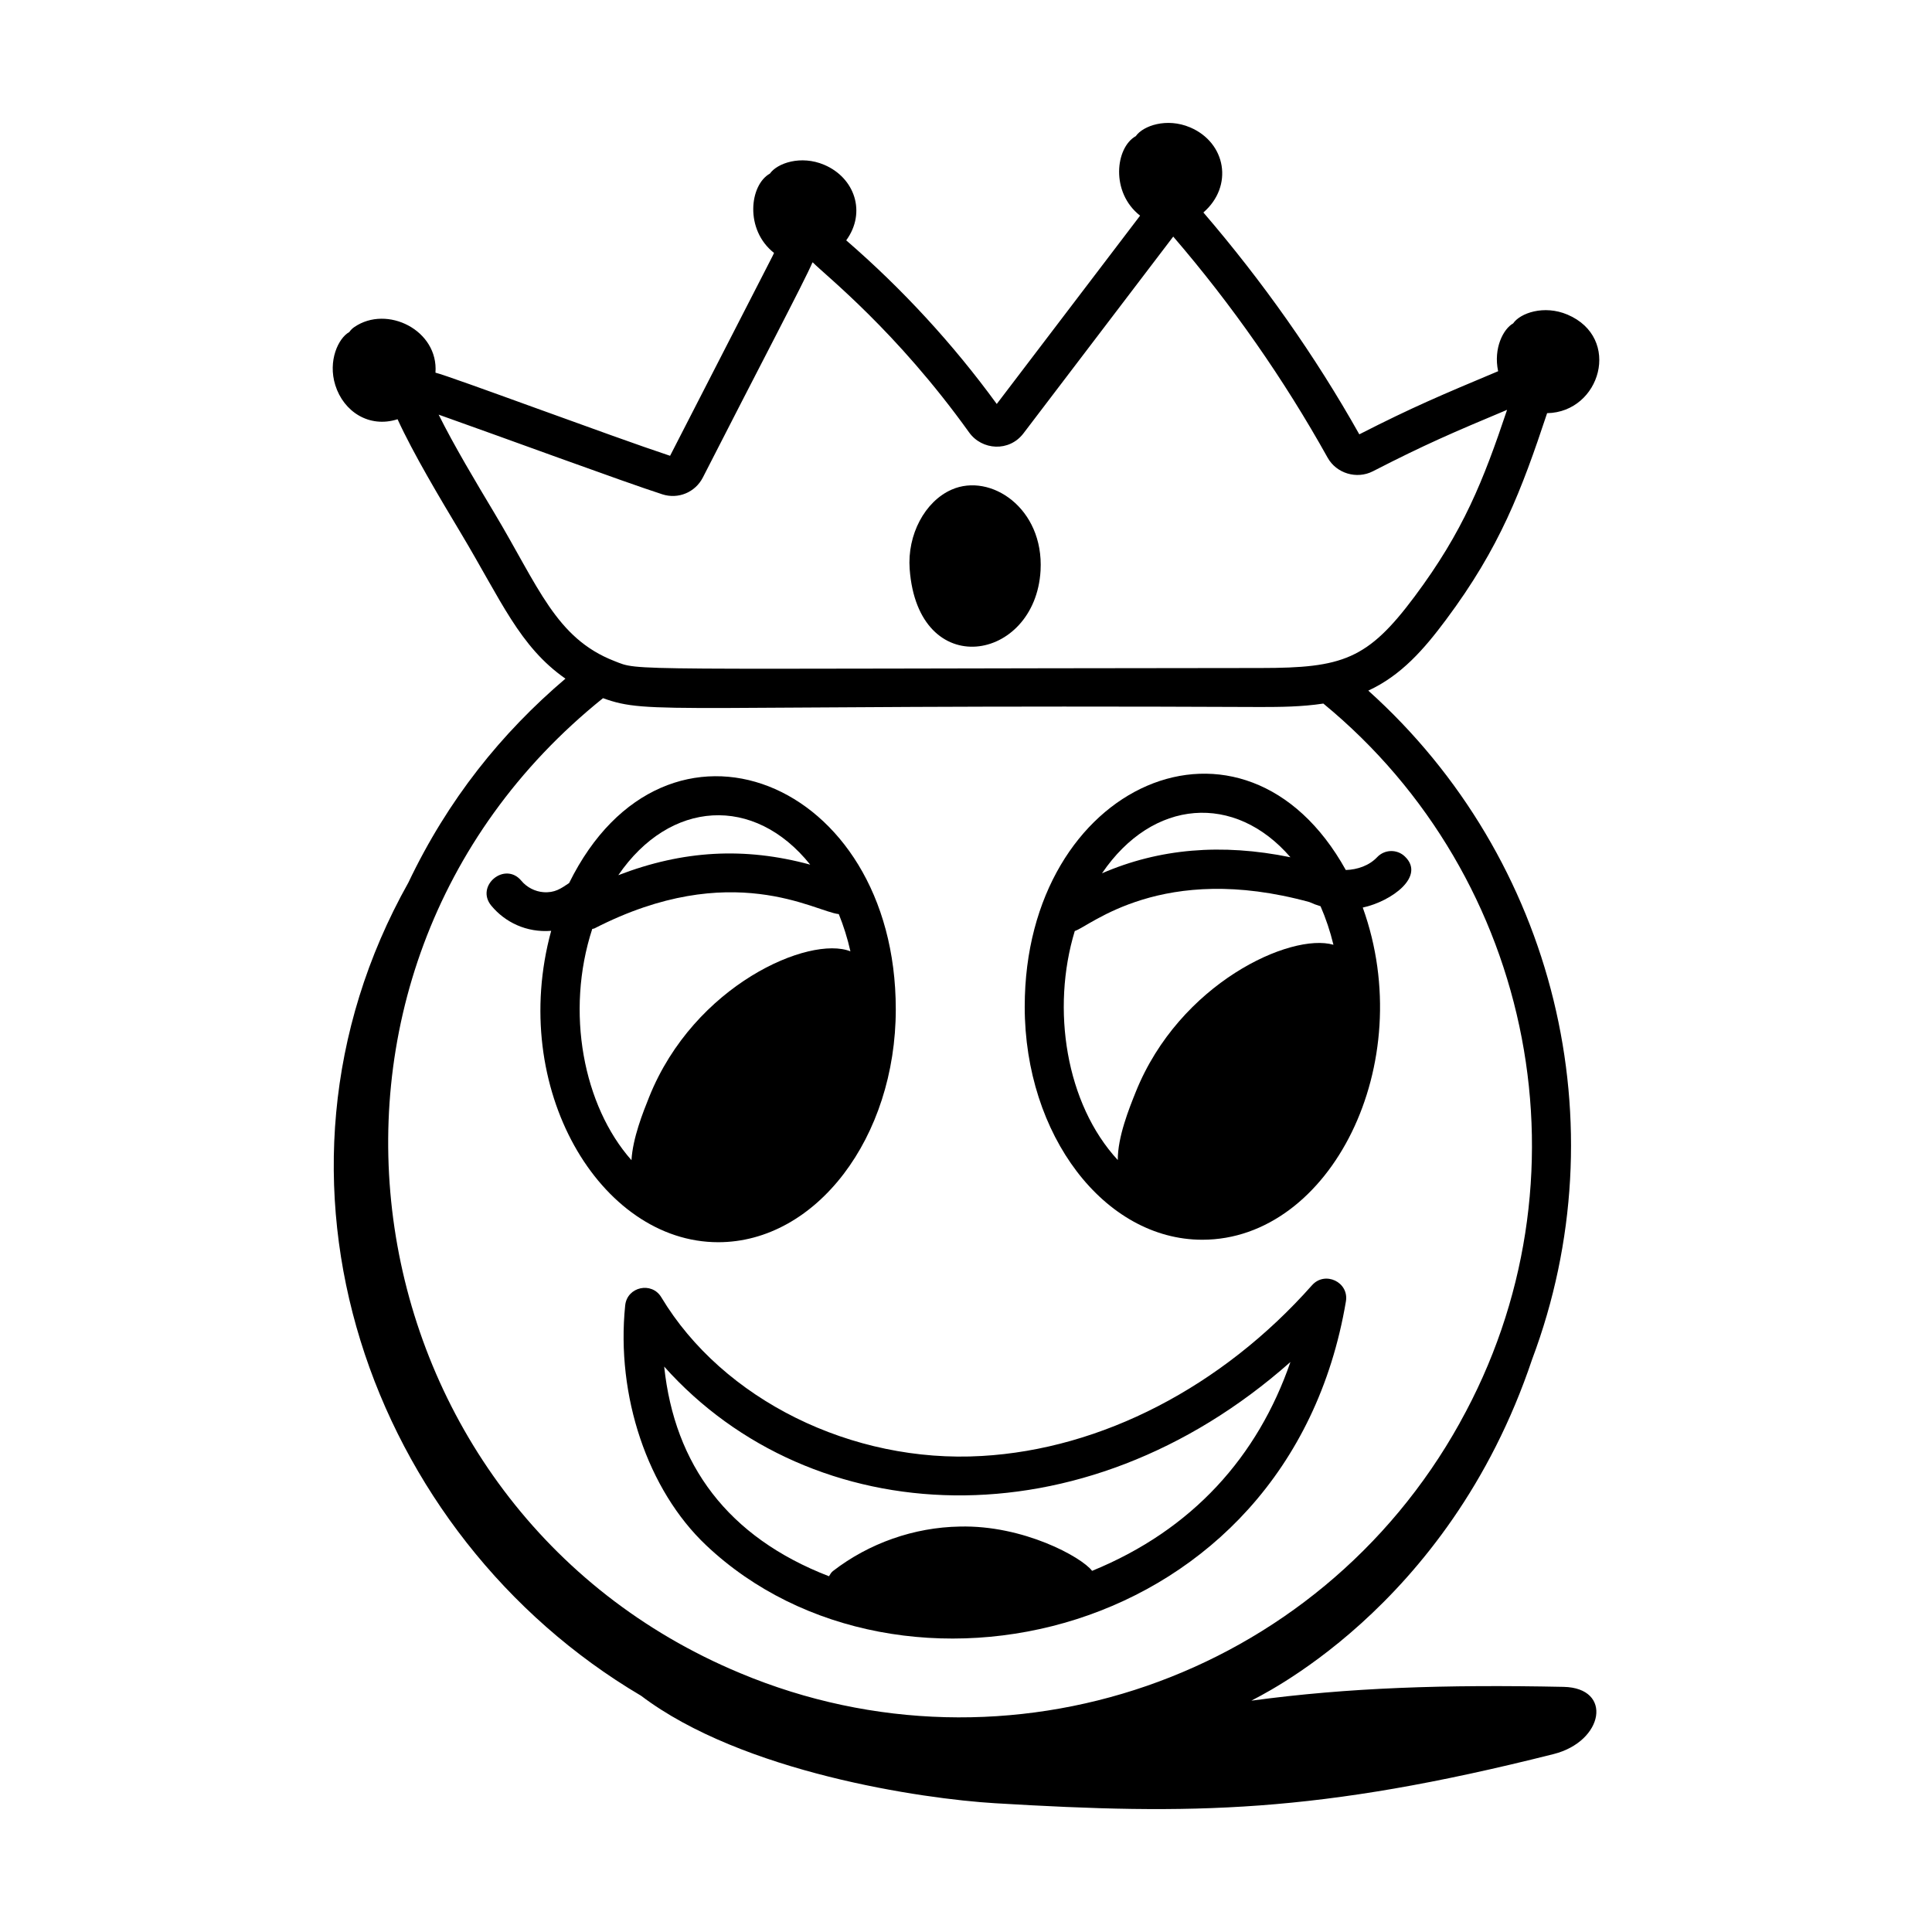
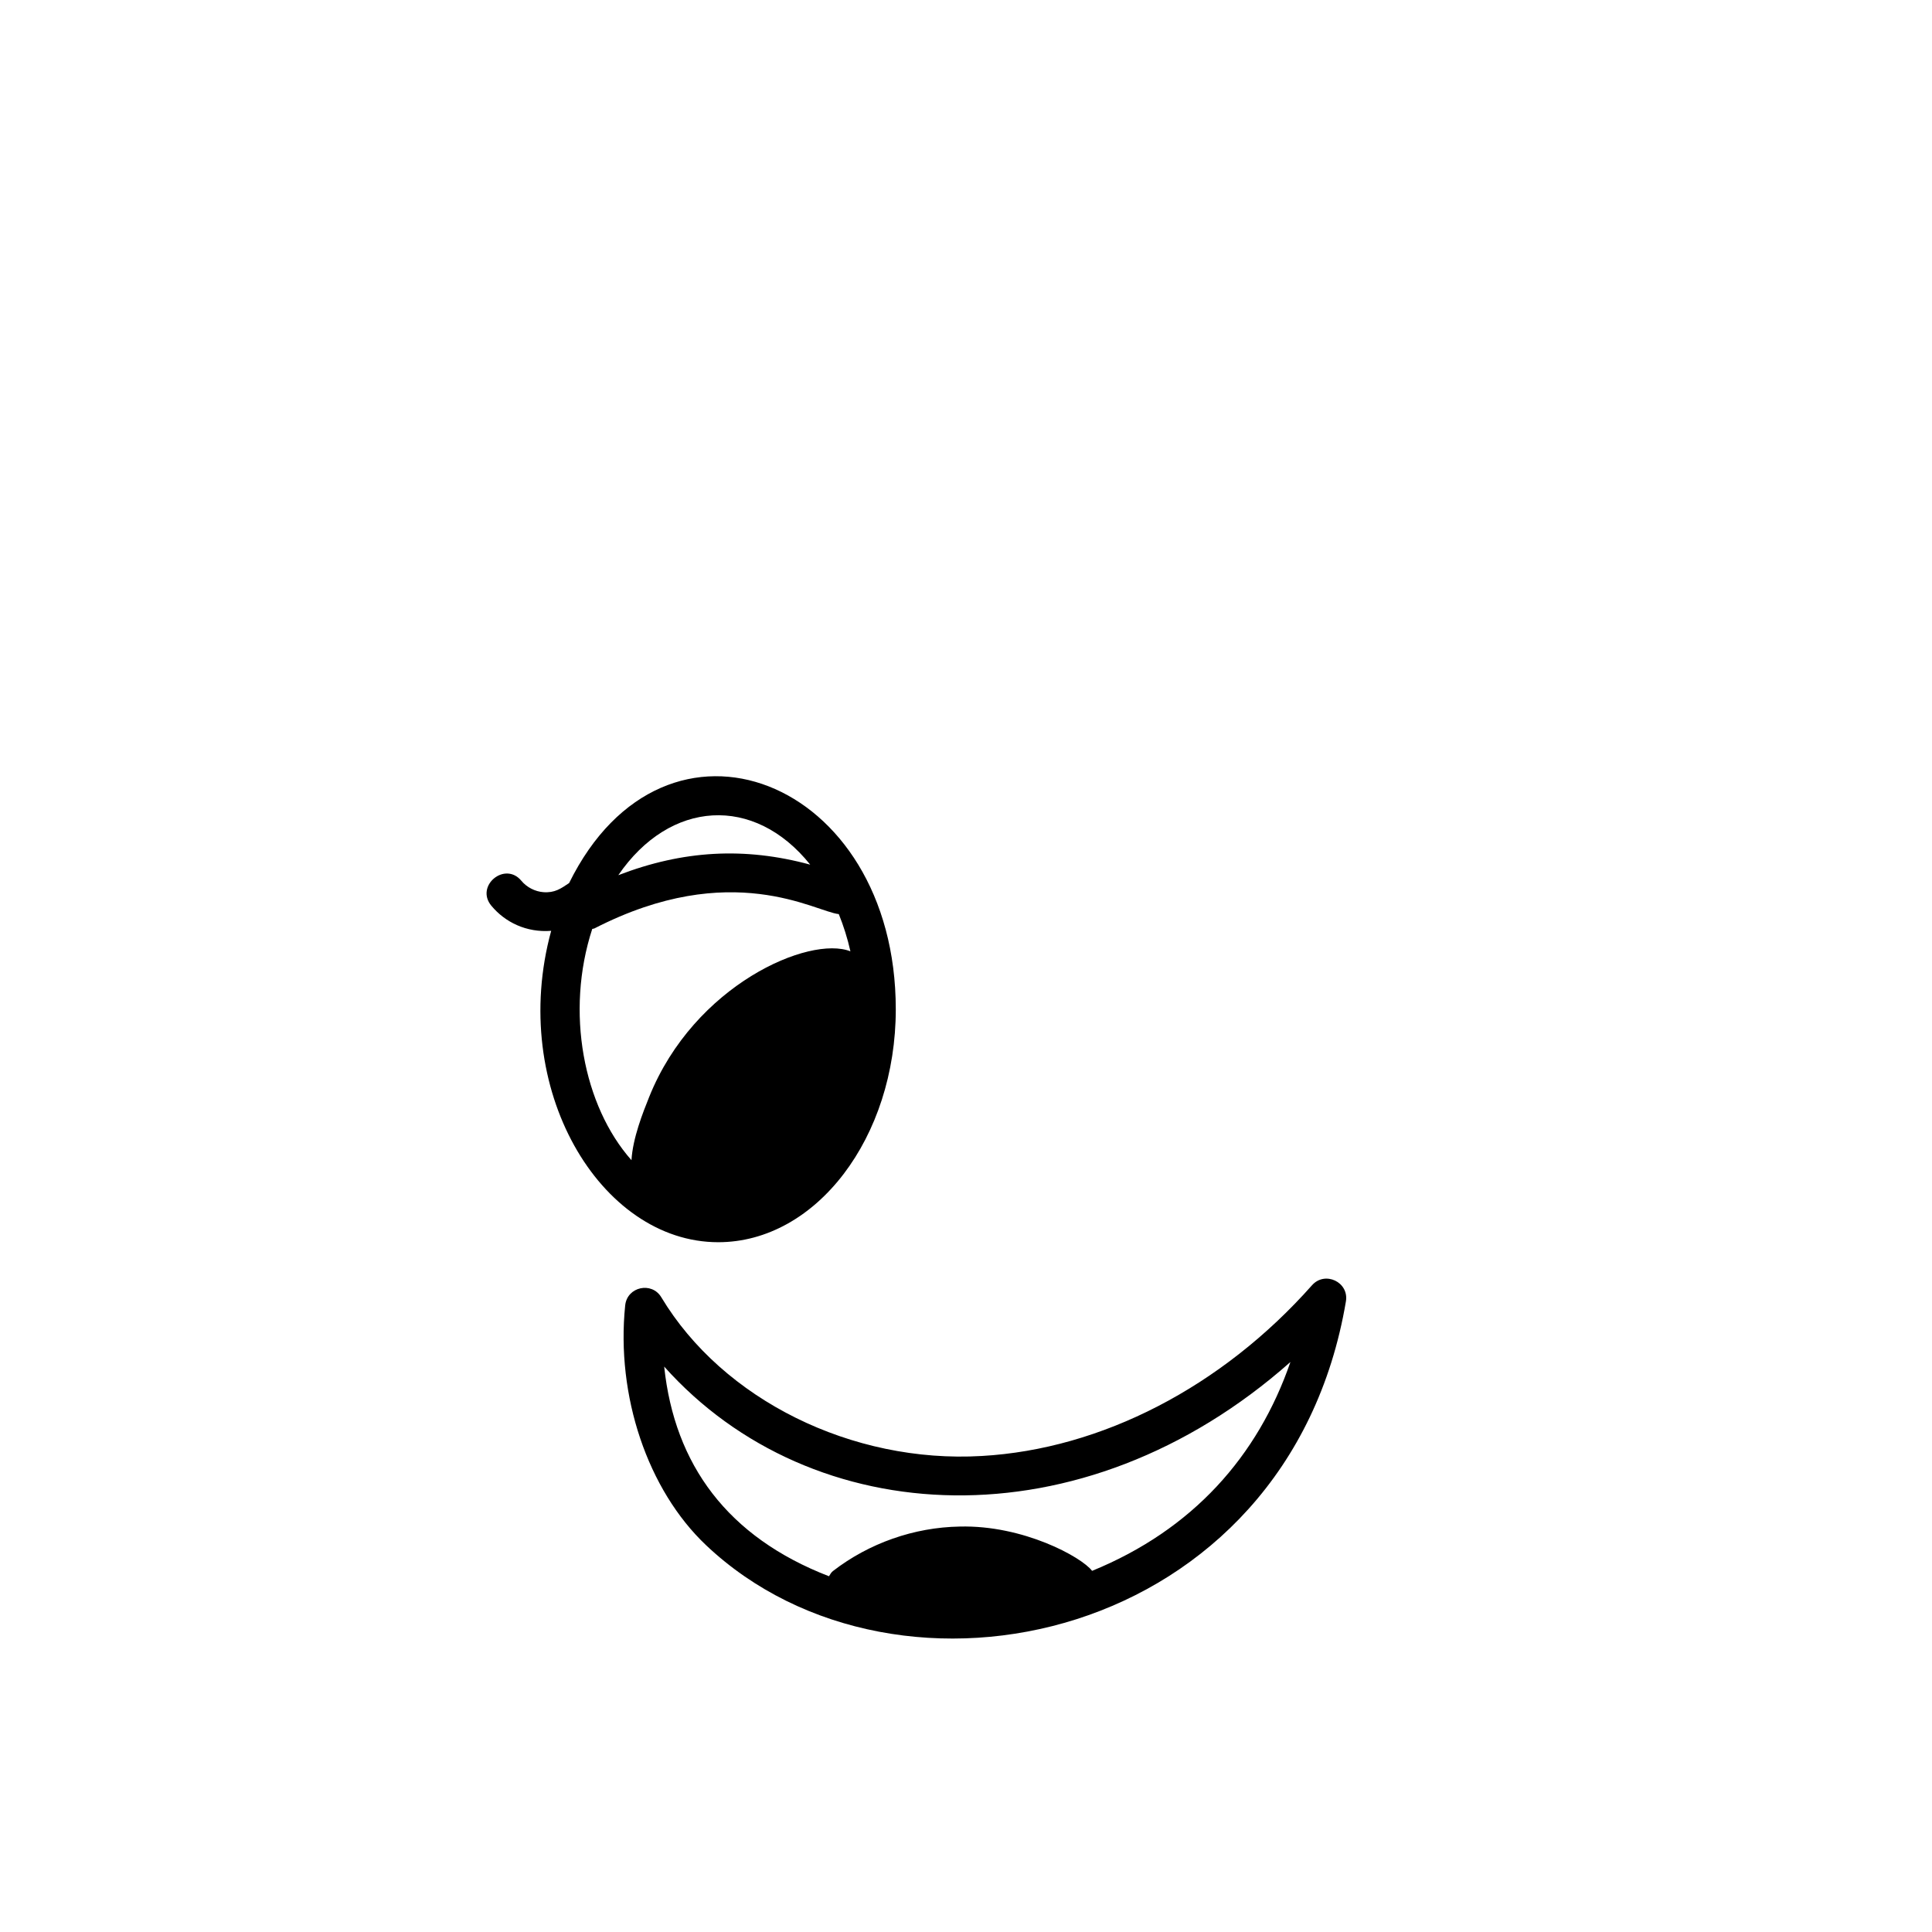
<svg xmlns="http://www.w3.org/2000/svg" fill="#000000" width="800px" height="800px" version="1.1" viewBox="144 144 512 512">
  <g>
-     <path d="m381.39 411.45c0-61.082-61.004-85.277-86.57-33.43-2.172 1.461-3.801 2.641-6.816 2.414-2.223-0.168-4.402-1.293-5.828-3.008-4.352-5.273-12.348 1.352-7.953 6.617 3.637 4.371 9.289 7.144 15.844 6.637-11.41 41.738 12.984 82.52 44.262 82.52 25.945 0.004 47.062-27.699 47.062-61.75zm-22.676-38.309c-17.418-4.727-33.727-3.801-50.859 2.793 13.664-19.957 36-21.359 50.859-2.793zm-57.762 17.035c0.191-0.07 0.398-0.047 0.586-0.141 36.355-18.672 58.578-4.383 64.75-3.789 1.258 3.109 2.305 6.402 3.082 9.867-10.828-4.305-41.379 8.848-53.32 38.562-1.68 4.18-4.363 10.93-4.703 16.789-12.742-14.371-17.574-39.293-10.395-61.289z" />
-     <path d="m415.56 410.79c0 34.051 21.109 61.754 47.059 61.754 34.023 0 57.438-46.668 42.527-88.031 7.586-1.633 16.73-8.258 11.137-13.555-2.062-1.965-5.352-1.883-7.32 0.199-2.098 2.219-5.195 3.309-8.312 3.406-26.945-48.547-85.09-23.062-85.09 36.227zm70.422-39.609c-18.293-3.738-34.789-2.305-49.938 4.25 13.453-19.812 35.199-21.32 49.938-4.25zm-57.156 19.547c3.981-1.219 23.082-18.391 62.191-7.668 0.957 0.438 1.938 0.809 2.941 1.102 1.391 3.195 2.547 6.606 3.418 10.211-11.301-3.273-40.793 10.16-52.383 38.988-1.801 4.484-4.801 11.941-4.769 18.066-13.777-14.926-17.68-40.035-11.398-60.699z" />
+     <path d="m381.39 411.45c0-61.082-61.004-85.277-86.57-33.43-2.172 1.461-3.801 2.641-6.816 2.414-2.223-0.168-4.402-1.293-5.828-3.008-4.352-5.273-12.348 1.352-7.953 6.617 3.637 4.371 9.289 7.144 15.844 6.637-11.41 41.738 12.984 82.52 44.262 82.52 25.945 0.004 47.062-27.699 47.062-61.75zm-22.676-38.309c-17.418-4.727-33.727-3.801-50.859 2.793 13.664-19.957 36-21.359 50.859-2.793zm-57.762 17.035c0.191-0.07 0.398-0.047 0.586-0.141 36.355-18.672 58.578-4.383 64.75-3.789 1.258 3.109 2.305 6.402 3.082 9.867-10.828-4.305-41.379 8.848-53.32 38.562-1.68 4.18-4.363 10.93-4.703 16.789-12.742-14.371-17.574-39.293-10.395-61.289" />
    <path d="m491.7 484.6c-23.898 26.961-55.797 43.449-87.523 45.25-34.406 2.023-68.625-14.93-84.914-42.043-2.527-4.246-9.07-2.824-9.582 2.137-2.461 23.961 5.953 48.91 21.438 63.555 50.883 48.148 154.31 25.691 169.56-64.605 0.871-5.148-5.566-8.152-8.977-4.293zm-58.285 75.691c-2.754-3.644-18.234-12.172-35.078-11.738-12.098 0.207-24.035 4.402-33.609 11.801-0.469 0.363-0.727 0.887-1.039 1.371-26.875-10.391-40.93-29.574-43.672-55.566 39.027 43.715 110.75 47.699 165.96-1.215-8.633 24.988-25.902 44.457-52.562 55.348z" />
-     <path d="m419.76 295.2c0.91-16.594-13.297-25.965-23.547-21.453-7.125 3.121-11.816 11.98-11.141 21.062 2.211 30.008 33.309 24.617 34.688 0.391z" />
-     <path d="m237.9 230.67c-0.539 0.367-0.984 0.816-1.328 1.32-2.926 1.629-5.727 7.656-3.715 14.082 2.199 7.019 8.977 11.445 16.5 9.031 4.238 9.227 11.152 20.781 16.723 30.086 10.793 18.023 15.582 30.141 27.766 38.66-16.938 14.395-31.133 32.012-41.621 54.043-44.246 78.805-10.152 173.05 61.582 215.45 0.023 0.016 0.047 0.027 0.07 0.039 26.84 20.336 74.457 27.332 93.816 28.492 52.219 3.129 85.34 2.781 148.03-13.027 13.312-3.359 15.781-17.539 2.629-17.809-31.398-0.648-57 0.18-82.719 3.656 0.727-0.617 52.02-23.797 74.387-90.441 23.383-62.191 6.231-132.63-43.41-177.23 8.734-4.035 14.75-10.945 20.574-18.758 14.328-19.195 19.996-34.242 26.816-54.773 14.164-0.254 19.863-19.961 5.394-26.117-6.234-2.641-12.539-0.402-14.395 2.328-2.594 1.445-5.277 6.59-3.981 12.676-14.879 6.242-22.727 9.547-36.789 16.727-11.742-20.895-25.684-40.59-41.32-58.797 8.016-6.957 6.047-18.496-3.539-22.559-6.191-2.621-12.449-0.43-14.375 2.328-5.402 3.008-6.766 14.906 1.141 21.07l-37.988 49.91c-11.59-15.91-25.004-30.48-39.891-43.363 5.387-7.406 2.266-16.578-5.832-20.016-6.191-2.633-12.457-0.441-14.391 2.324-5.394 3.004-6.742 14.852 1.086 21.023-0.52 1.195 1.926-3.723-27.543 53.766-15.23-5.031-58.113-21.055-62.176-22.031 0.844-11.242-12.832-18.051-21.504-12.086zm292.96 290.41c-37.699 67.824-119.96 95.938-190.7 66.32-104.63-43.547-127.57-185.05-36.355-258.38 12.434 4.512 16.898 1.648 174.31 2.344 5.051-0.004 10.809-0.035 16.586-0.914 56.227 46.238 71.93 126.57 36.152 190.62zm-211.3-246.07c4.18 1.332 8.668-0.523 10.695-4.453 13.738-26.945 27.16-52.453 29.039-56.984 0.035-0.008 0.074-0.023 0.109-0.031 3.441 3.496 22.113 18.129 41.43 45.066 3.387 4.719 10.602 5.223 14.395 0.234l39.691-52.145c15.562 18.086 29.312 37.766 40.91 58.582 2.324 4.188 7.719 5.805 11.988 3.621 13.93-7.152 21.164-10.246 35.574-16.289-6.328 18.871-11.594 32.168-24.5 49.465-12.484 16.738-19.117 18.941-40.77 18.953-172.17 0.137-164.27 0.879-171.31-1.852-15.516-6.031-20.098-19.699-31.844-39.305-4.812-8.043-10.668-17.812-14.719-25.988 16.559 5.859 49.141 17.855 59.309 21.125z" />
  </g>
</svg>